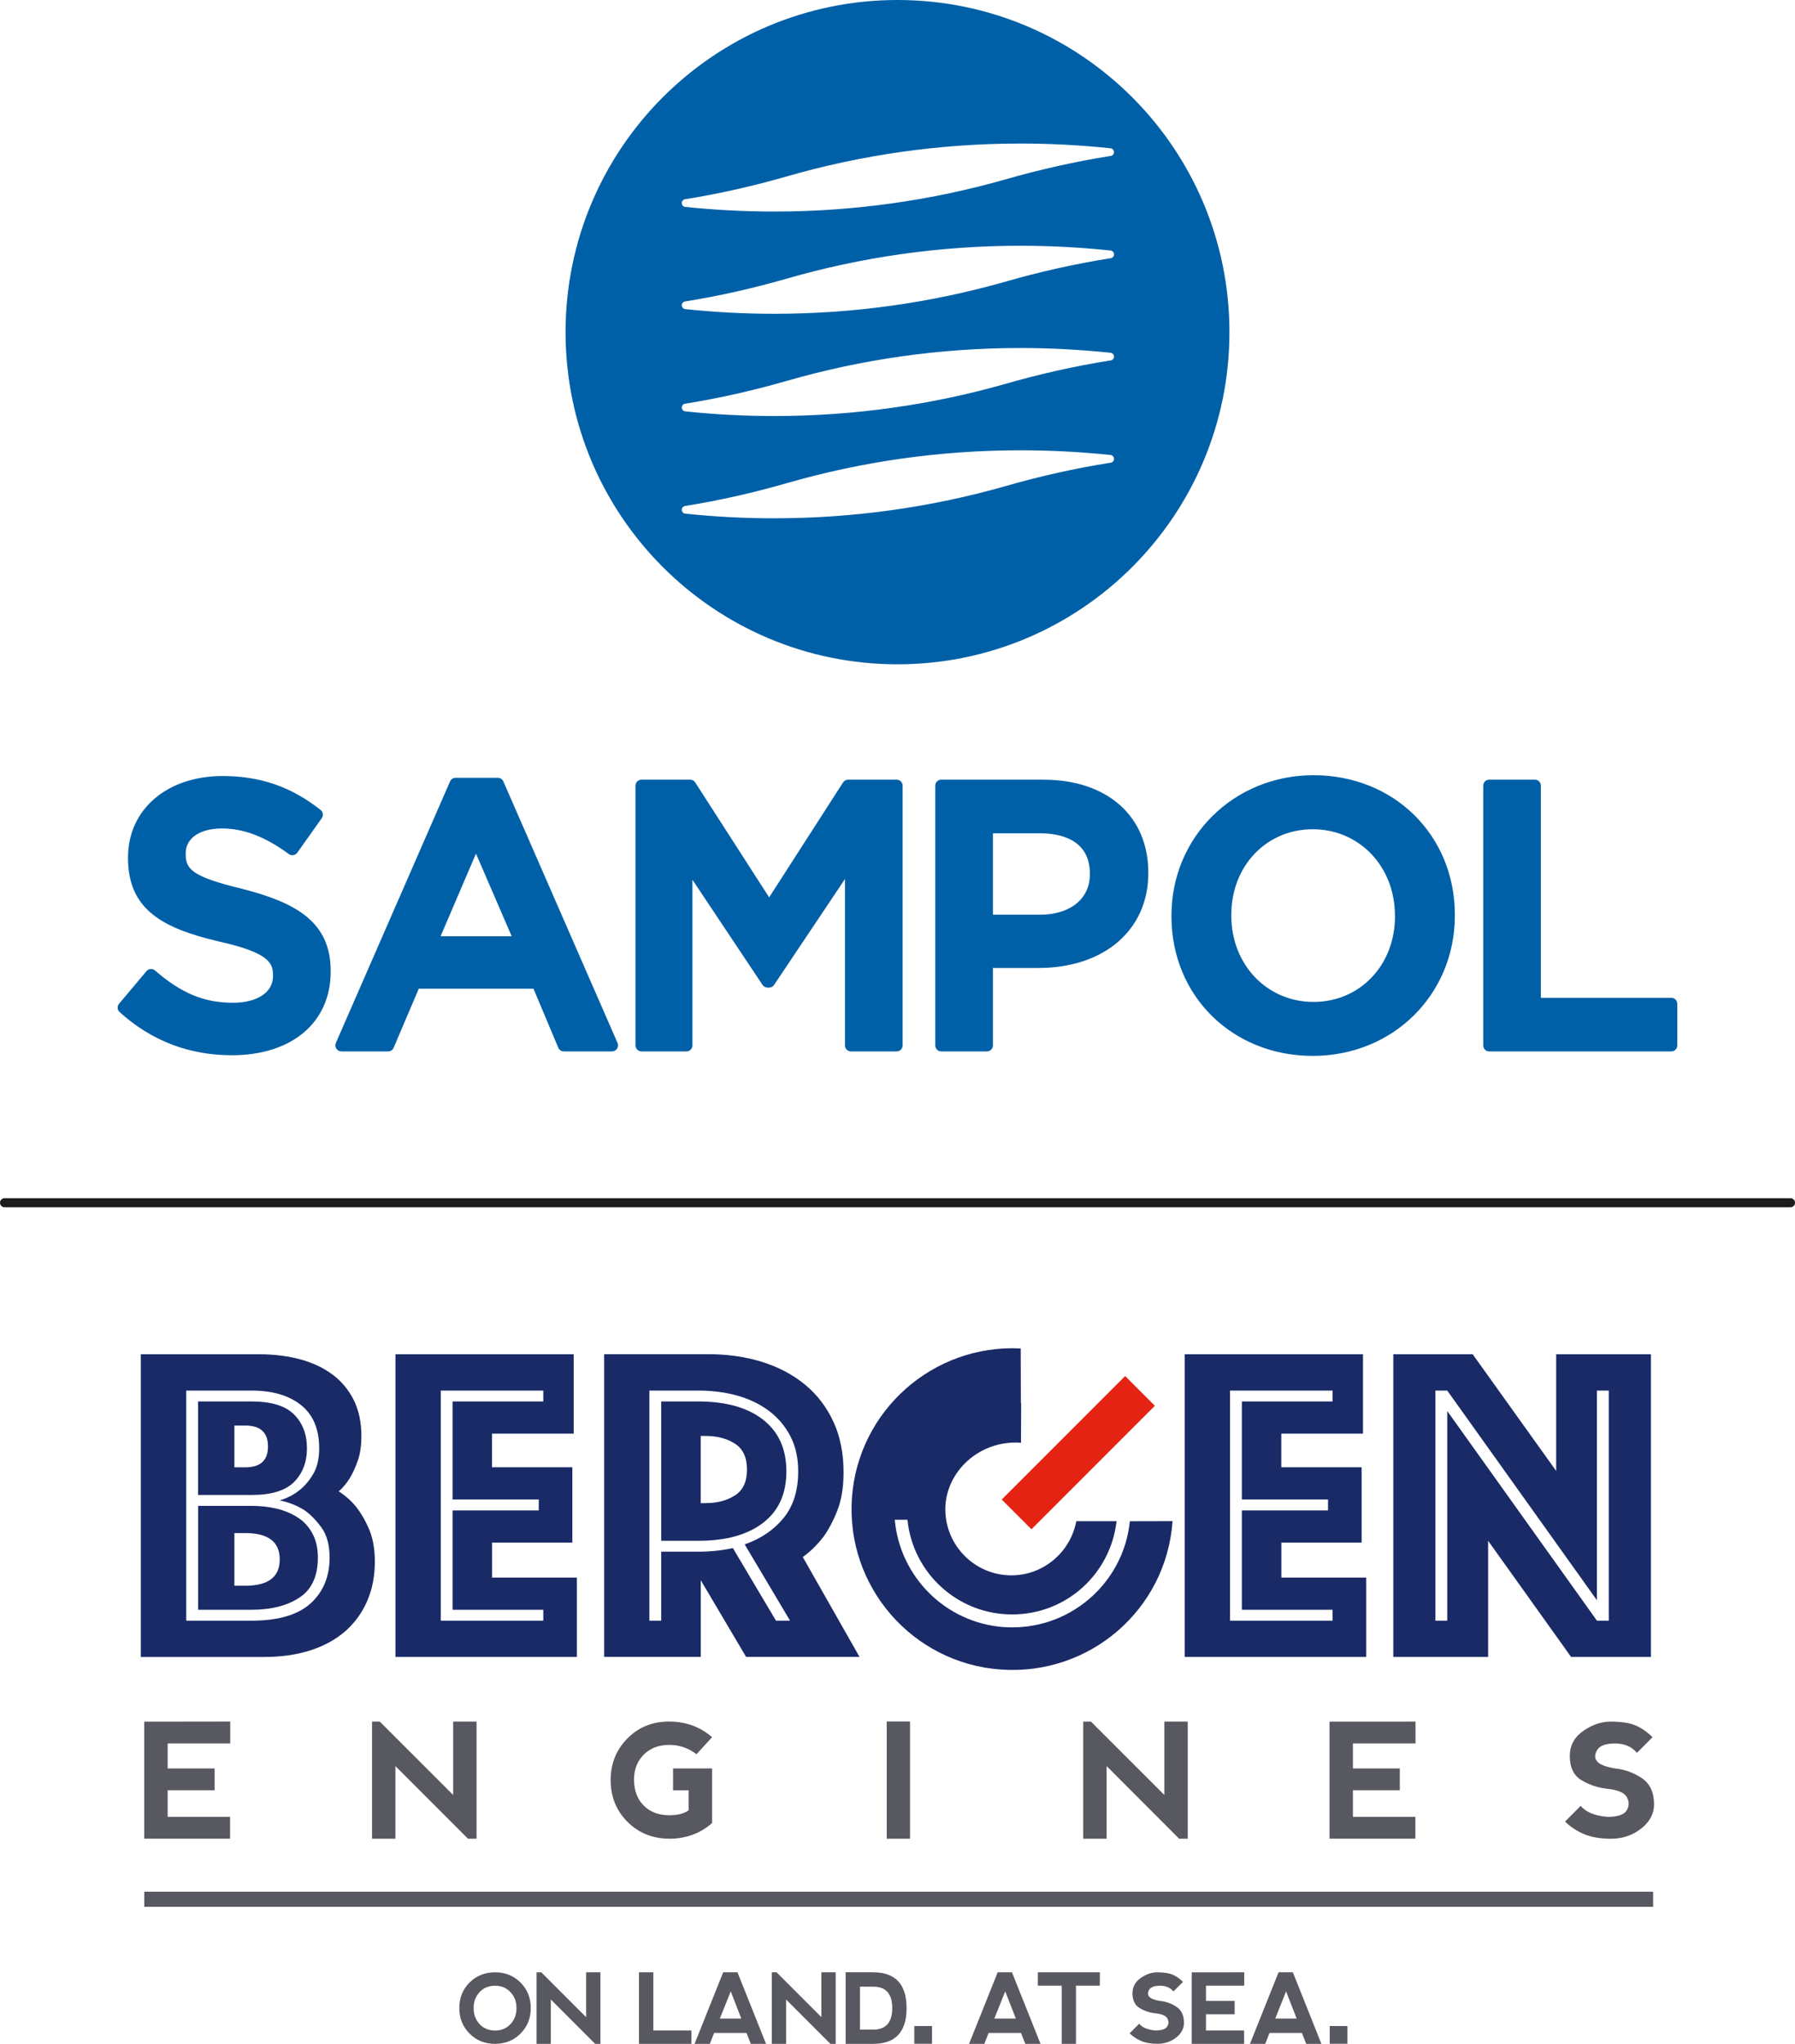
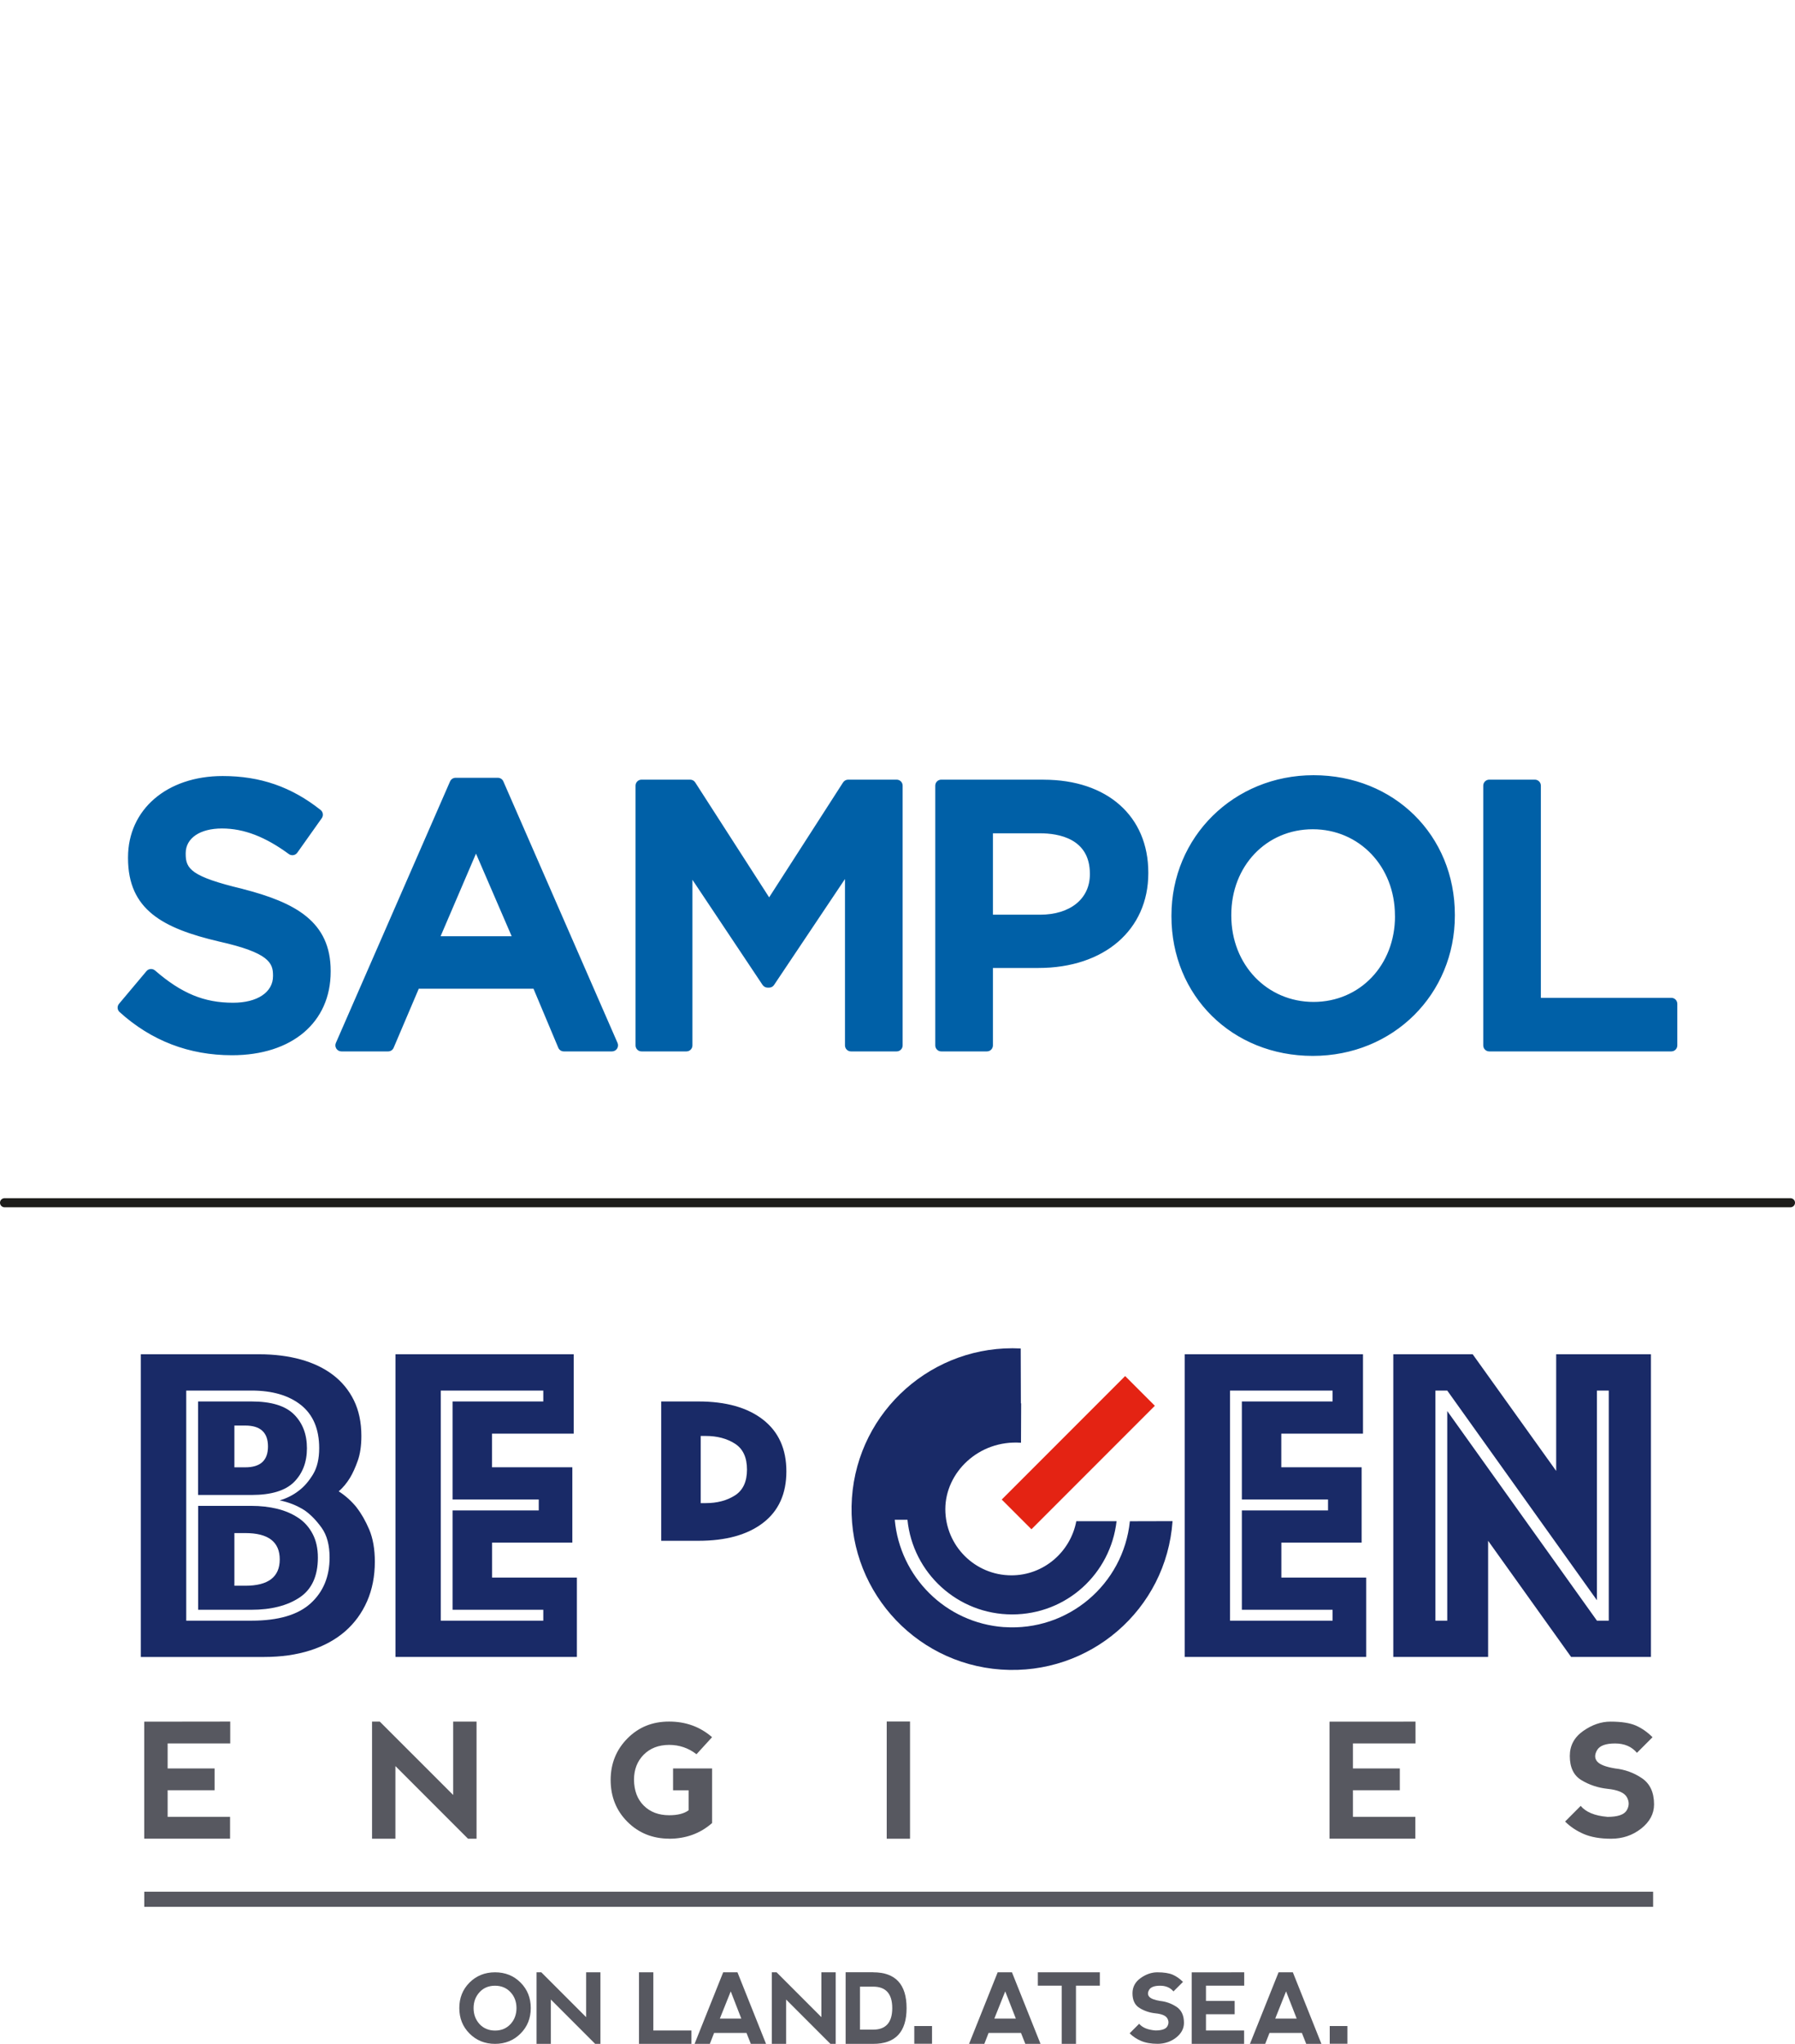
<svg xmlns="http://www.w3.org/2000/svg" id="Capa_1" data-name="Capa 1" viewBox="0 0 328.08 373.33">
  <defs>
    <style>
      .cls-1 {
        fill: #575860;
      }

      .cls-2 {
        fill: none;
        stroke: #1d1d1b;
        stroke-linecap: round;
        stroke-miterlimit: 10;
        stroke-width: 1.66px;
      }

      .cls-3 {
        fill: #0060a7;
      }

      .cls-4 {
        fill: #e42313;
      }

      .cls-5 {
        fill: #192a67;
      }
    </style>
  </defs>
  <line class="cls-2" x1="327.25" y1="219.69" x2=".83" y2="219.69" />
  <g>
    <g>
      <rect class="cls-4" x="181.13" y="261.52" width="31.9" height="7.68" transform="translate(-129.91 217.06) rotate(-45)" />
      <g>
        <path class="cls-5" d="M54.53,277.26c-1.11-.75-2.39-1.3-3.85-1.66-1.47-.36-3.05-.54-4.76-.54h-9.7v18.98h9.7c3.65,0,6.59-.75,8.83-2.24,2.24-1.49,3.35-3.92,3.35-7.29,0-1.65-.31-3.09-.95-4.31-.63-1.21-1.5-2.2-2.61-2.94ZM44.83,289.65h-1.99v-9.62h1.99c4.2,0,6.3,1.6,6.3,4.81s-2.1,4.81-6.3,4.81Z" />
        <path class="cls-5" d="M65.22,275.39c-.99-1.22-2.1-2.21-3.31-2.98.77-.67,1.46-1.49,2.07-2.49.5-.83.97-1.87,1.41-3.11.44-1.24.66-2.75.66-4.52,0-2.49-.46-4.65-1.37-6.51-.91-1.85-2.19-3.4-3.82-4.64-1.63-1.24-3.59-2.18-5.89-2.82-2.29-.63-4.83-.95-7.59-.95h-21.64v55.29h22.55c3.1,0,5.9-.4,8.41-1.2,2.51-.8,4.64-1.97,6.38-3.48,1.74-1.52,3.08-3.36,4.02-5.51.94-2.15,1.41-4.56,1.41-7.21,0-2.32-.35-4.28-1.03-5.89-.69-1.6-1.45-2.93-2.28-3.98ZM56.76,292.88c-2.32,2.1-5.91,3.15-10.78,3.15h-11.94v-42.03h11.94c3.82,0,6.83.89,9.04,2.65,2.21,1.77,3.32,4.39,3.32,7.88,0,1.93-.37,3.52-1.12,4.76-.75,1.24-1.59,2.22-2.53,2.94-1.05.83-2.24,1.44-3.57,1.83,1.66.33,3.18.94,4.56,1.82,1.11.78,2.14,1.84,3.11,3.19.97,1.36,1.45,3.17,1.45,5.43,0,3.48-1.16,6.28-3.48,8.38Z" />
        <path class="cls-5" d="M53.74,270.71c1.57-1.58,2.36-3.64,2.36-6.18s-.79-4.6-2.36-6.17c-1.58-1.58-4.16-2.37-7.76-2.37h-9.78v17.08h9.78c3.6,0,6.18-.79,7.76-2.36ZM42.84,268.02v-7.63h1.99c2.77,0,4.15,1.27,4.15,3.82s-1.38,3.81-4.15,3.81h-1.99Z" />
        <path class="cls-5" d="M234.19,281.77h14.68v-13.76h-14.68v-6.14h14.93v-14.5h-32.58v55.29h33.16v-14.5h-15.5v-6.38ZM243.56,294.04v1.99h-18.74v-42.03h18.74v1.99h-16.58v17.91h15.75v1.99h-15.75v18.15h16.58Z" />
        <path class="cls-5" d="M284.43,247.37v21.31l-15.26-21.31h-14.51v55.29h17.33v-21.22l15.17,21.22h14.59v-55.29h-17.32ZM294.04,296.03h-2.16l-27.36-38.29v38.29h-2.16v-42.03h2.16l27.36,38.3v-38.3h2.16v42.03Z" />
        <path class="cls-5" d="M183.53,297.21c-10.74-.76-19.06-9.23-19.99-19.61h2.32c.97,9.71,9.16,17.29,19.13,17.29s17.99-7.45,19.09-17.03h-7.36c-1.06,5.6-5.95,9.89-11.85,9.89-6.68,0-12.09-5.41-12.09-12.09s6.08-12.68,13.83-12.13l.03-7.2s-.03,0-.05,0l-.03-10.01h-.02s0-.01,0-.01c-15.94-.81-29.71,11.31-30.83,27.3-1.13,16.18,11.07,30.22,27.26,31.35,16.19,1.13,30.21-10.94,31.34-27.11l-7.8.02c-1.18,11.55-11.33,20.15-23,19.33Z" />
        <path class="cls-5" d="M89.93,281.77h14.68v-13.76h-14.68v-6.14h14.93v-14.5h-32.58v55.29h33.16v-14.5h-15.5v-6.38ZM99.3,294.04v1.99h-18.74v-42.03h18.74v1.99h-16.58v17.91h15.75v1.99h-15.75v18.15h16.58Z" />
        <path class="cls-5" d="M139.46,259.31c-2.84-2.21-6.78-3.32-11.81-3.32h-6.8v25.45h6.8c5.03,0,8.97-1.09,11.81-3.27,2.85-2.18,4.27-5.32,4.27-9.41s-1.43-7.24-4.27-9.45ZM134.33,273.15c-1.47.94-3.25,1.41-5.35,1.41h-.91v-12.27h.91c2.1,0,3.88.47,5.35,1.41,1.47.94,2.2,2.52,2.2,4.73s-.73,3.78-2.2,4.72Z" />
-         <path class="cls-5" d="M150.45,280.78c.94-1.27,1.8-2.87,2.57-4.81.77-1.94,1.16-4.28,1.16-7.05,0-3.48-.62-6.56-1.86-9.24-1.24-2.68-2.97-4.94-5.18-6.76-2.21-1.82-4.82-3.2-7.83-4.15-3.02-.94-6.29-1.41-9.82-1.41h-19.07v55.29h17.66v-14.01l8.29,14.01h20.73l-10.37-18.24c1.38-1,2.63-2.21,3.73-3.65ZM144.4,296.03h-2.57l-7.88-13.26c-2.05.45-4.14.66-6.3.66h-6.8v12.6h-2.16v-42.03h8.96c2.59,0,5,.32,7.21.95,2.21.64,4.13,1.58,5.76,2.82,1.63,1.24,2.91,2.77,3.86,4.6.94,1.83,1.41,3.95,1.41,6.38,0,3.48-.88,6.31-2.65,8.5-1.77,2.18-4.14,3.8-7.13,4.85l8.29,13.93Z" />
      </g>
    </g>
    <g>
      <polygon class="cls-1" points="42.05 331.86 30.64 331.86 30.64 327 39.22 327 39.22 323.02 30.64 323.02 30.64 318.46 42.08 318.46 42.08 314.46 26.36 314.48 26.36 335.85 42.05 335.85 42.05 331.86" />
      <polygon class="cls-1" points="72.27 322.59 85.54 335.86 87.1 335.86 87.1 314.47 82.83 314.47 82.83 327.87 69.42 314.47 68 314.47 68 335.86 72.27 335.86 72.27 322.59" />
      <path class="cls-1" d="M122.29,335.86c3.06,0,5.68-.95,7.86-2.86v-9.98h-7.13v3.99h2.85s0,3.65,0,3.65c-.83.61-2.01.91-3.55.91-1.92,0-3.47-.58-4.65-1.75-1.18-1.17-1.77-2.75-1.79-4.74,0-1.85.59-3.37,1.76-4.56,1.18-1.19,2.73-1.79,4.65-1.8,1.88,0,3.55.57,5.01,1.71l2.85-3.12c-2.19-1.9-4.8-2.85-7.86-2.85s-5.56,1.02-7.6,3.07c-2.04,2.05-3.07,4.58-3.08,7.58,0,3.07,1.03,5.63,3.08,7.67,2.05,2.04,4.59,3.06,7.61,3.07Z" />
      <rect class="cls-1" x="162.07" y="314.45" width="4.26" height="21.41" />
-       <polygon class="cls-1" points="202.26 322.59 215.52 335.86 217.09 335.86 217.09 314.47 212.81 314.47 212.81 327.87 199.4 314.47 197.98 314.47 197.98 335.86 202.26 335.86 202.26 322.59" />
      <polygon class="cls-1" points="258.69 331.86 247.28 331.86 247.28 327 255.85 327 255.85 323.02 247.28 323.02 247.28 318.46 258.72 318.46 258.72 314.47 243 314.48 243 335.85 258.69 335.85 258.69 331.86" />
      <path class="cls-1" d="M293.76,331.86c-2.28-.19-3.9-.86-4.85-2l-2.85,2.86c.95.95,2.09,1.71,3.42,2.28,1.33.57,2.99.86,4.98.86,2.09,0,3.92-.61,5.5-1.85,1.57-1.24,2.36-2.71,2.36-4.42,0-2.19-.74-3.78-2.21-4.78-1.47-1-3.11-1.59-4.92-1.79-1.71-.28-2.8-.71-3.28-1.28-.47-.57-.47-1.26,0-2.07.48-.81,1.57-1.21,3.28-1.21s3.04.57,4,1.71l2.85-2.85c-.95-.95-1.97-1.66-3.07-2.14-1.09-.47-2.63-.71-4.62-.71-1.71,0-3.38.58-5,1.72-1.62,1.15-2.43,2.66-2.43,4.56,0,2.09.71,3.57,2.14,4.42,1.43.86,3,1.38,4.71,1.57,1.9.19,3.09.69,3.56,1.5.47.81.47,1.62,0,2.42-.47.81-1.65,1.21-3.56,1.21Z" />
      <rect class="cls-1" x="26.37" y="345.54" width="275.78" height="2.76" />
      <path class="cls-1" d="M90.48,360.26c-1.86,0-3.41.63-4.66,1.87-1.25,1.25-1.87,2.8-1.87,4.66s.62,3.41,1.87,4.66c1.25,1.25,2.8,1.88,4.66,1.88s3.41-.63,4.66-1.88c1.25-1.25,1.87-2.8,1.87-4.66s-.62-3.41-1.87-4.66c-1.25-1.25-2.8-1.87-4.66-1.87ZM93.31,369.72c-.73.78-1.67,1.18-2.82,1.18s-2.12-.4-2.84-1.18c-.72-.79-1.09-1.76-1.09-2.92s.37-2.13,1.09-2.91c.72-.79,1.67-1.18,2.82-1.18s2.11.39,2.84,1.18c.73.78,1.09,1.76,1.09,2.91s-.37,2.14-1.09,2.92Z" />
      <polygon class="cls-1" points="107.13 368.45 98.94 360.26 98.07 360.26 98.07 373.33 100.68 373.33 100.68 365.23 108.78 373.33 109.74 373.33 109.74 360.26 107.13 360.26 107.13 368.45" />
      <polygon class="cls-1" points="119.41 360.26 116.79 360.26 116.79 373.33 126.37 373.33 126.37 370.89 119.41 370.89 119.41 360.26" />
      <path class="cls-1" d="M132.18,360.26l-5.23,13.07h2.79l.78-2h5.92l.79,2h2.78s-5.22-13.07-5.22-13.07h-2.62ZM131.57,368.71l1.99-4.97,1.93,4.97h-3.92Z" />
      <polygon class="cls-1" points="150.13 368.45 141.94 360.26 141.07 360.26 141.07 373.33 143.68 373.33 143.68 365.23 151.78 373.33 152.74 373.33 152.74 360.26 150.13 360.26 150.13 368.45" />
      <path class="cls-1" d="M159.6,360.25h-5.04v13.08h5.04c4.07,0,6.1-2.18,6.1-6.53s-2.04-6.54-6.1-6.54ZM159.6,370.73h-2.42v-7.85h2.42c2.32,0,3.48,1.31,3.48,3.92,0,2.62-1.17,3.93-3.48,3.93Z" />
      <path class="cls-1" d="M182.35,360.26l-5.23,13.07h2.79l.78-2h5.92l.79,2h2.78s-5.22-13.07-5.22-13.07h-2.62ZM181.74,368.71l1.99-4.97,1.94,4.97h-3.92Z" />
      <polygon class="cls-1" points="189.69 362.7 194.05 362.7 194.05 373.33 196.66 373.33 196.66 362.7 201.02 362.7 201.02 360.26 189.69 360.26 189.69 362.7" />
      <path class="cls-1" d="M215.05,366.58c-.9-.61-1.9-.97-3.01-1.09-1.04-.17-1.71-.43-2-.78-.29-.35-.29-.77,0-1.26.29-.49.96-.74,2-.74s1.86.35,2.44,1.04l1.74-1.74c-.58-.58-1.21-1.02-1.87-1.31-.67-.29-1.61-.44-2.82-.44-1.05,0-2.06.35-3.05,1.05-.99.7-1.49,1.63-1.49,2.78,0,1.28.44,2.18,1.31,2.7.87.53,1.83.85,2.88.96,1.16.12,1.89.42,2.17.91.29.5.29.99,0,1.48-.28.49-1.01.74-2.17.74-1.4-.11-2.38-.52-2.97-1.22l-1.74,1.74c.58.58,1.28,1.05,2.09,1.39.81.35,1.83.53,3.04.53s2.4-.38,3.36-1.13c.96-.76,1.44-1.66,1.44-2.7,0-1.34-.45-2.31-1.35-2.92Z" />
      <polygon class="cls-1" points="217.81 373.33 227.39 373.33 227.39 370.89 220.42 370.89 220.42 367.92 225.66 367.92 225.66 365.49 220.42 365.49 220.42 362.7 227.41 362.7 227.41 360.26 217.81 360.27 217.81 373.33" />
      <path class="cls-1" d="M233.69,360.26l-5.23,13.07h2.79l.78-2h5.92l.79,2h2.78s-5.22-13.07-5.22-13.07h-2.62ZM233.08,368.71l1.98-4.97,1.94,4.97h-3.92Z" />
      <rect class="cls-1" x="167.11" y="370.07" width="3.24" height="3.24" />
      <rect class="cls-1" x="243.04" y="370.07" width="3.23" height="3.24" />
    </g>
  </g>
  <g>
-     <path class="cls-3" d="M224.71,60.67c0,33.51-27.16,60.67-60.67,60.67s-60.67-27.16-60.67-60.67S130.53,0,164.04,0s60.67,27.16,60.67,60.67ZM203.61,83.81c0-.39-.32-.71-.71-.71-5.38-.56-10.87-.85-16.39-.85-14.81,0-29.12,2.09-42.66,5.99-6.11,1.76-12.35,3.18-18.68,4.19-.32.07-.56.35-.56.69s.26.65.61.7c5.34.56,10.8.85,16.28.85,14.66,0,28.84-2.05,42.26-5.87,6.13-1.77,12.68-3.25,19.2-4.28.37-.03.66-.33.66-.71M203.61,65.14c0-.39-.32-.71-.71-.71-5.38-.56-10.87-.86-16.39-.86-14.81,0-29.12,2.09-42.66,5.99-6.11,1.76-12.35,3.18-18.68,4.19-.32.07-.56.35-.56.69s.26.65.61.7c5.34.56,10.8.85,16.28.85,14.66,0,28.84-2.05,42.26-5.87,6.13-1.77,12.68-3.25,19.2-4.28.37-.03.66-.33.66-.71M203.61,46.46c0-.39-.32-.71-.71-.71-5.38-.56-10.87-.86-16.39-.86-14.81,0-29.12,2.09-42.66,5.99-6.11,1.76-12.35,3.18-18.68,4.19-.32.07-.56.35-.56.69s.26.65.61.7c5.34.56,10.8.86,16.28.86,14.66,0,28.84-2.05,42.26-5.87,6.13-1.77,12.68-3.25,19.2-4.28.37-.03.66-.33.66-.71M203.61,27.79c0-.39-.32-.71-.71-.71-5.38-.57-10.87-.86-16.39-.86-14.81,0-29.12,2.09-42.66,5.99-6.11,1.76-12.35,3.18-18.68,4.19-.32.07-.56.35-.56.69,0,.36.26.65.61.7,5.34.56,10.8.85,16.28.85,14.66,0,28.84-2.05,42.26-5.87,6.13-1.76,12.68-3.25,19.2-4.28.37-.03.66-.33.66-.71" />
    <path class="cls-3" d="M44.36,162.37c-9.44-2.25-10.42-3.68-10.42-6.38v-.14c0-2.75,2.6-4.52,6.63-4.52s7.94,1.53,12.22,4.67c.19.14.42.21.65.21.06,0,.12,0,.18-.01.29-.05.55-.21.72-.45l4.47-6.3c.34-.48.24-1.14-.21-1.5-5.34-4.23-11.03-6.2-17.9-6.2-10.19,0-17.3,6.11-17.3,14.86v.14c0,9.43,6.37,12.82,16.64,15.23,9.13,2.04,9.86,3.92,9.86,6.18v.14c0,2.95-2.87,4.86-7.3,4.86-5.3,0-9.43-1.71-14.26-5.89-.2-.17-.46-.27-.72-.27-.03,0-.06,0-.09,0-.29.02-.57.16-.76.39l-5.01,5.96c-.38.45-.34,1.13.11,1.52,5.78,5.23,12.68,7.88,20.53,7.88,10.96,0,18.04-5.99,18.04-15.27v-.14c0-8.99-6.42-12.48-16.07-14.96ZM92,142.73c-.17-.4-.57-.66-1.01-.66h-7.72c-.44,0-.83.26-1.01.66l-20.87,47.77c-.15.34-.12.73.09,1.05.2.31.55.5.92.5h8.54c.44,0,.84-.26,1.01-.67l4.59-10.78h20.97l4.53,10.78c.17.41.57.67,1.01.67h8.81c.37,0,.72-.19.92-.5.2-.31.24-.7.09-1.05l-20.87-47.77ZM80.53,171.01l6.47-15.09,6.52,15.09h-12.98ZM163.9,142.41h-8.88c-.37,0-.72.19-.93.51l-13.51,20.99-13.51-20.99c-.2-.32-.55-.51-.93-.51h-8.88c-.61,0-1.1.49-1.1,1.1v47.44c0,.61.49,1.1,1.1,1.1h8.2c.61,0,1.1-.49,1.1-1.1v-30.25l12.82,19.21c.21.3.55.49.92.49h.27c.36,0,.71-.18.91-.49l12.96-19.35v30.39c0,.61.49,1.1,1.1,1.1h8.34c.61,0,1.1-.49,1.1-1.1v-47.44c0-.61-.49-1.1-1.1-1.1ZM190.74,142.41h-18.7c-.61,0-1.1.49-1.1,1.1v47.44c0,.61.49,1.1,1.1,1.1h8.34c.61,0,1.1-.49,1.1-1.1v-14.14h8.32c12.01,0,20.08-6.95,20.08-17.3v-.13c0-10.3-7.51-16.96-19.13-16.96ZM199.2,159.71c0,4.47-3.59,7.37-9.13,7.37h-8.59v-14.87h8.59c3.41,0,9.13.95,9.13,7.37v.14ZM240.08,141.6c-14.56,0-25.97,11.26-25.97,25.64v.13c0,14.53,11.11,25.5,25.83,25.5s25.97-11.26,25.97-25.63v-.14c0-14.53-11.11-25.5-25.83-25.5ZM254.97,167.37c0,8.92-6.4,15.64-14.89,15.64s-15.03-6.78-15.03-15.77v-.14c0-8.91,6.4-15.63,14.89-15.63s15.02,6.78,15.02,15.77v.13ZM305.47,182.26h-23.84v-38.75c0-.61-.49-1.1-1.1-1.1h-8.33c-.61,0-1.1.49-1.1,1.1v47.44c0,.61.49,1.1,1.1,1.1h33.27c.61,0,1.1-.49,1.1-1.1v-7.59c0-.61-.49-1.1-1.1-1.1Z" />
  </g>
</svg>